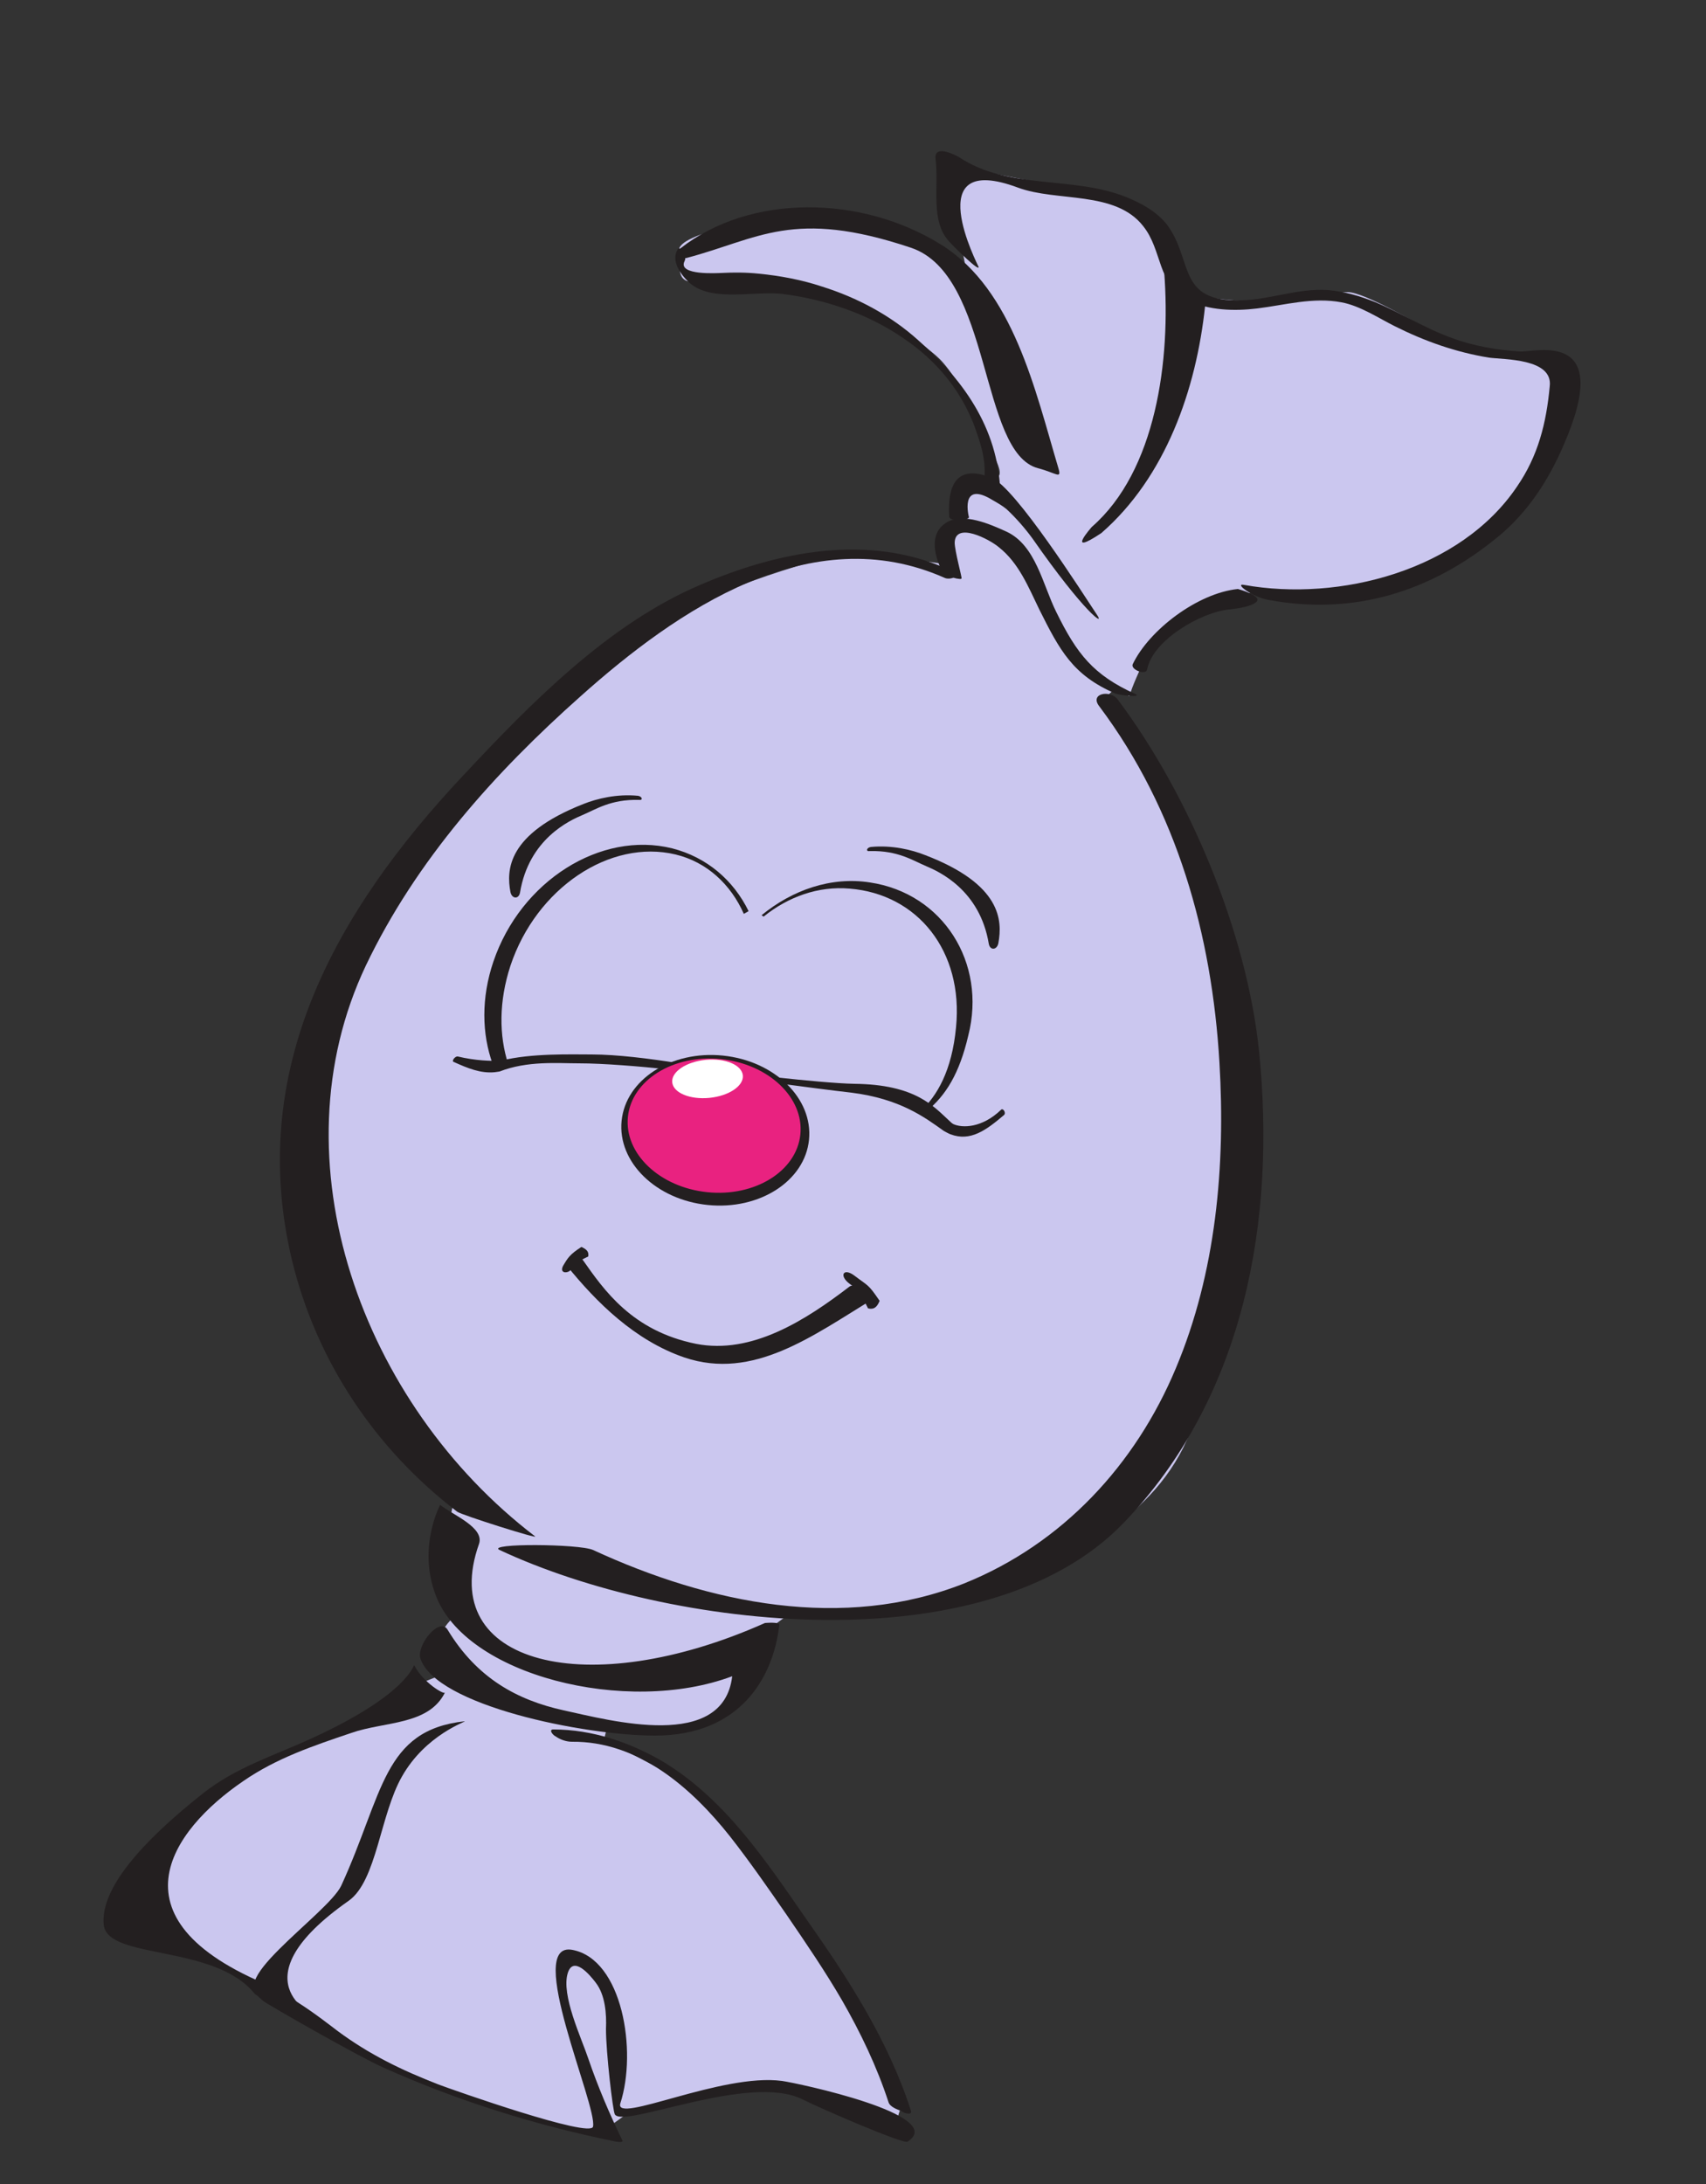
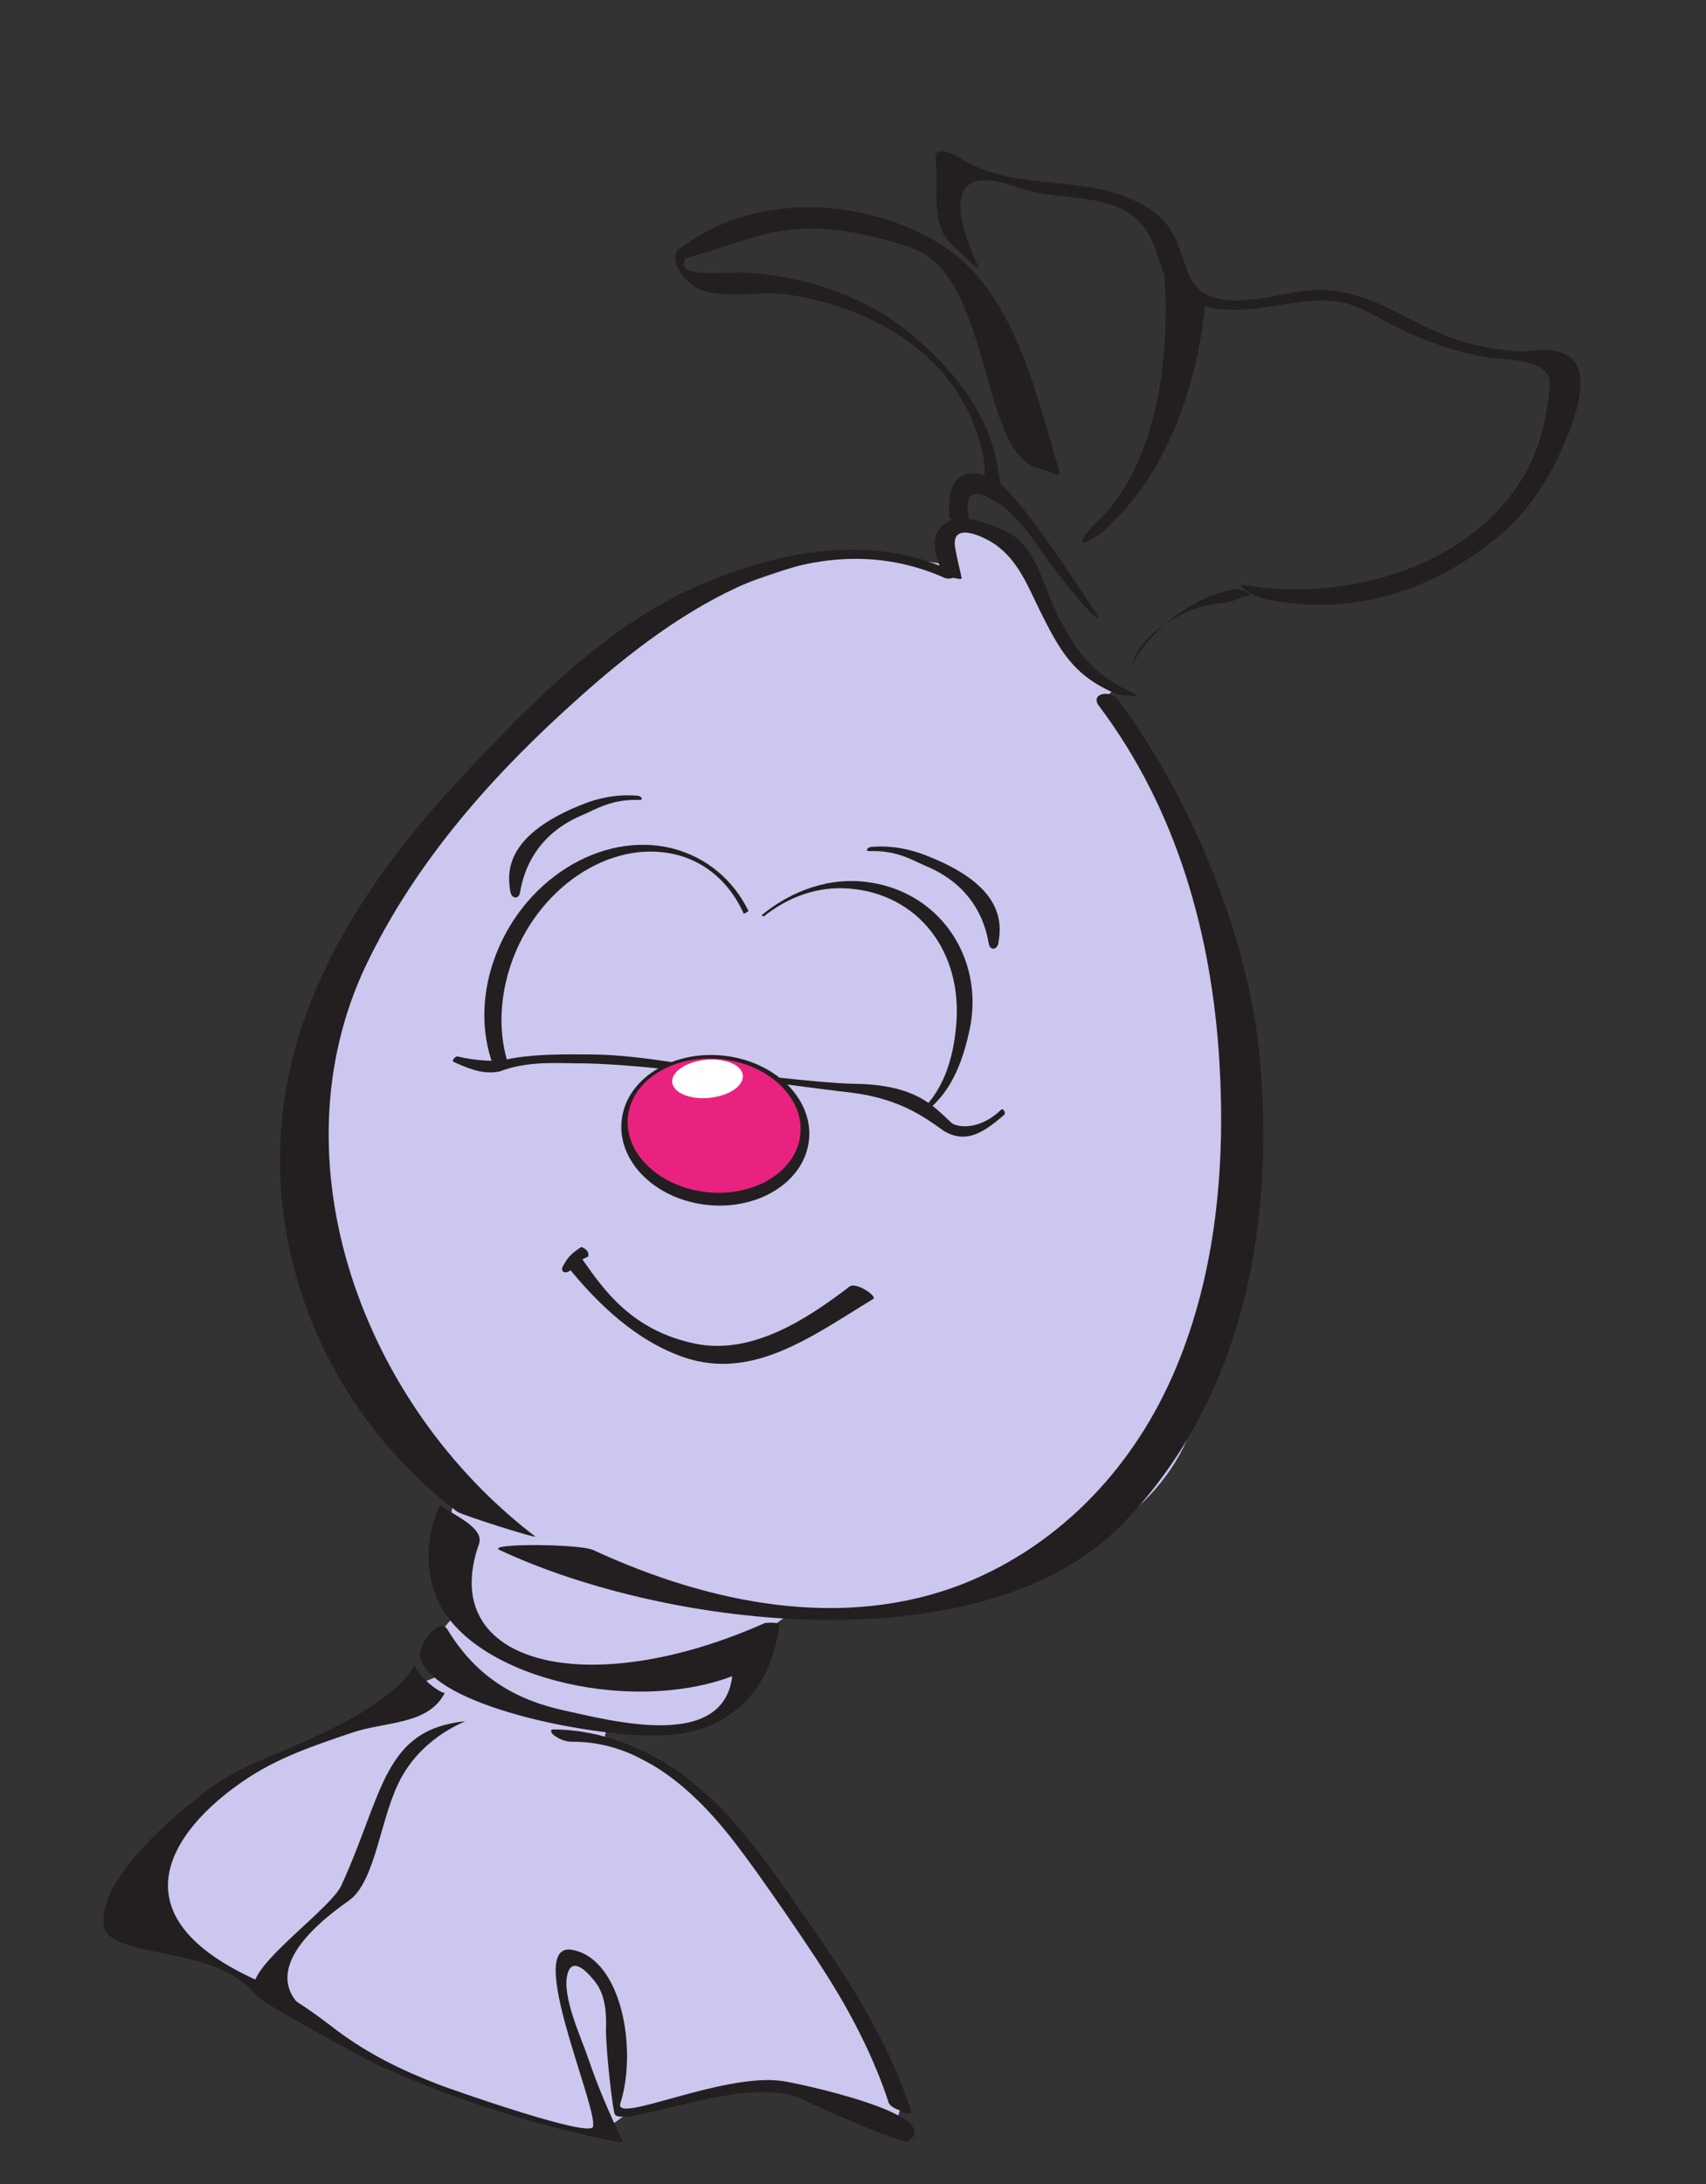
<svg xmlns="http://www.w3.org/2000/svg" version="1.1" id="Layer_4" x="0px" y="0px" viewBox="0 0 250 320" style="enable-background:new 0 0 250 320;" xml:space="preserve">
  <rect x="0" y="0" width="250" height="320" fill="#333333" stroke="none" />
  <style type="text/css">
	.st0{fill:#CBC7EF;}
	.st1{fill:#231F20;}
	.st2{fill:#E92280;}
	.st3{fill:#FFFFFF;}
</style>
-   <path class="st0" d="M101.5,41.3c2.7,0,18.2,0.6,21.8,2.1c3.6,1.5,12,6.8,14.4,9.2s5.1,7.7,6.6,11.2c1.5,3.5,3.2,6,1.5,6.2  c-1.7,0.2-4.1-0.1-4.4,1.9c-0.4,2.1,0.1,3-0.5,4.1c-0.3,0.6-1.1,0.8-1.8,1.2l2.5,1.1c0,0,3.8-1.3,7.2,3c3.5,4.3,6.3,15,10.5,16.8  c1.5,0.7,4.4,3.1,6.2,3.9c0.8-2.7,3.9-9.2,5.7-10.2c2.5-1.3,11.7-5.3,13.4-5.2c1.7,0.1,15.8-0.1,19.3-1.3c3.5-1.2,11.9-4,15.1-8.1  c3.1-4.1,8.1-7.1,9.3-13c1.2-5.9,1.4-12,1.4-12l-6.8-0.4c0,0-9.2-1.1-12.1-2.7c-2.9-1.6-10.9-6.3-13.3-6.3c-2.4,0-8,0.7-11.3,1.2  c-3.3,0.4-10.1-0.3-10.9-0.9c-0.7-0.6-4.1-10.2-6.6-11.9c-2.6-1.7-11.9-3.4-13.6-3.9c-1.7-0.4-13.5-2.6-13.5-2.6  c-2.7,0-4.1,4.6-2.4,7.1c1.7,2.5,2.4,8.1,2.4,8.1l-13.4-7.3l-4.8-0.4c0,0-12.5-0.3-16.7,0.9c-4.2,1.2-7.4,2.3-7.2,3.7  C99.8,38.2,98.8,41.3,101.5,41.3z" />
  <path class="st0" d="M101.8,262.3c-4.7-3.3-13.3-7.3-13.3-7.3l0.3-1.3l13.3-0.7c0,0,4.3-2.7,6.3-6.3c1.2-2.1,2.4-4.5,3.3-6.1  l-45.9-8.7c1,2.2,1.9,3.8,0.6,5.1c-1.3,1.3-1.7,2-2,3.7c-0.3,1.7,0.3,4.7,0.3,4.7l-5,2l-7.3,5c0,0-10.7,4-12,5  c-1.3,1-13.7,6-16,11.7c-2.3,5.7-4.7,9.3-4.3,10.3c0.3,1,3.3,4.7,6.7,6c3.3,1.3,9,4,10.7,5c1.7,1,13.7,9.7,13.7,9.7l17,7  c0,0,18.7,6.3,20,5.3c1.3-1,2.3-1.7,3.7-2.7s15-4.3,19.3-4.3c4.3,0,20,6,20,6l1.3-4.3c0,0-10.3-17.7-15-24.7  C112.8,275.3,106.5,265.7,101.8,262.3z" />
  <path class="st0" d="M183.8,149.7c-2.3-12-7.7-27.3-13.3-35c-5.7-7.7-8.3-12.7-8.3-12.7s0.4-0.4,1-0.9c-1.7-1-3.4-2.1-4.8-3  c-3.9-2.3-5.7-11.5-8.6-16.2c-2.9-4.7-6.8-3.9-6.8-3.9l-2.3-1.4c-0.7,0.2-1.4,0.6-1.7,1.4c-0.7,1.7-0.3,4.7-0.3,4.7  s-11-1.7-13.7-1.7S104,86.3,96.3,91.7c-7.7,5.3-36.8,30-40.5,38S42.5,157,44.5,169s1.3,19.3,7.3,28.3s10.7,13.3,12.3,15.3  c1.7,2,2.7,6.3,2.7,6.3s-1,3.3-1,5.7c0,2.3-1,4.7,0,7c1,2.3,2,4,0.7,5.3l10,6.9l18.5,2l15-2c1.5-2.8,2.9-5.3,2.9-5.3l3.7-2.7  c0,0,21.3,2.3,31-3c9.7-5.3,22.7-10.7,27.3-24.3C179.5,195,186.2,161.7,183.8,149.7z" />
  <g>
    <path class="st1" d="M63.8,233.6c4.3,11.9,28.1,17.8,43.5,12c-1.3,11-17.8,6.5-24.7,5c-6.8-1.5-12.7-4.7-17-11.8   c-1.2-2-4.6,2.3-4,4.2c2.3,6.9,24,11.3,34.4,11.3c12.3,0,17.3-8.3,18.2-16.2c0.1-0.5-2-0.3-2.1-0.3c-26,11.6-48.2,6.1-41.9-11.6   c0.8-2.4-3.8-4.2-5.7-5.7C64.5,220.5,61.2,226.6,63.8,233.6z" />
  </g>
  <g>
    <path class="st1" d="M45.9,254.6c-5.6,2.6-11.3,4.3-16.2,8.2c-9.1,7.2-15,14-14.5,19.2s16.2,2.8,22.1,10.1c0.6,0.7,3.5,0.5,3.6-0.6   c-25.8-9.9-15.7-23.4-5.3-30.5c4.9-3.4,10.3-5.2,15.9-7.1c4.9-1.7,11.3-1.1,13.7-5.9c-0.2,0.3-3.2-1.5-4.5-4   C60.6,243.8,60,248.1,45.9,254.6z" />
  </g>
  <g>
    <path class="st1" d="M51.1,278.5c4.1-2.9,4.6-12.6,7.8-18.2c3.5-6.2,9.6-8.1,9.2-8.1c-12,1.3-11.9,10.6-18.1,24.1   c-2,4.2-18.9,15.3-10.4,16.3c2.3,0.3,4.3,2.5,6.6,2.8C46.1,295.3,34.4,290.2,51.1,278.5z" />
  </g>
  <g>
    <path class="st1" d="M38.6,293.2c0.6,0.5,13.9,8.1,17.5,9.7c10.9,4.9,22.4,8.5,34.2,10.9c0.1,0,1.1,0.2,0.9-0.2   c-1.9-3.9-3.6-7.9-5-12c-1-3-4-9.3-3-12.5c0.8-2.6,3.2,0.2,4.1,1.4c1.4,1.8,1.6,4.6,1.5,6.8c0,3.4,1,12,1.3,12.5   c1.3,2.1,19.7-6.1,27.5-2.2c2.8,1.4,14.8,6.6,15.4,6.2c6-3.9-16.2-8.6-18.4-8.9c-8.8-1.2-24.6,6.4-23.7,3.3   c2.5-7.7,0.3-21.1-7-22.5c-7.2-1.4,3.7,22.9,3,25.9c-0.4,1.7-20.3-5.3-22.7-6.2c-5.4-2.1-10.1-4.4-14.7-7.8   c-1.6-1.2-10.1-8-12.3-6.4C36.9,291.4,36.7,291.6,38.6,293.2z" />
  </g>
  <g>
    <g>
      <path class="st1" d="M138.9,83.4c-11.6-5.2-24.7-2.7-36.3,2.3c-13.4,5.7-24.8,17.3-34.7,27.9c-18.8,20-31.8,43.2-25.1,71.1    c3.6,14.8,12.2,27.6,24.2,36.8c0.7,0.5,12.1,4.1,11.4,3.6c-25.4-19.4-38.3-55.1-24.8-83.6C61,126,72.5,113.2,85.1,102    c14.1-12.6,33.7-26.1,53.4-17.3C139.3,85,141.2,84.4,138.9,83.4L138.9,83.4z" />
    </g>
    <g>
      <path class="st1" d="M161.1,103.5c11.4,15.2,16.5,33.5,17.6,52.2c0.9,15.1-0.5,30.8-6.4,44.8c-5.9,14.1-16.6,25.7-31,31.5    c-17.7,7-37.3,3-54.4-4.9c-2-0.9-15.7-1-13.7,0c25,11.7,71.1,16.9,91.3-3.8c18-18.6,22.5-44.7,20-69.3    c-1.8-17.4-10.2-37.5-20.7-51.5C162.7,101,159.6,101.6,161.1,103.5L161.1,103.5z" />
    </g>
    <g>
      <path class="st1" d="M139.9,79.5c0.1-3.1,5.1-0.5,6.5,0.7c2.9,2.3,4.3,5.8,5.9,9.1c3,6,4.9,9.6,11.1,12.3c0.8,0.3,4,0.6,3,0.1    c-6.2-2.8-8.6-5.9-11.6-12c-2-4-3-9.8-7.3-11.8c-2.4-1.1-6.3-2.8-8.7-1.4c-2.6,1.5-2,4.6-0.8,7.1c0.4,0.9,3.1,1.5,2.9,1.1    C141,84.7,139.9,80.7,139.9,79.5z" />
    </g>
  </g>
  <g>
    <g>
      <path class="st1" d="M99.4,36.4c-1.2,1.7,0.3,3.8,1.6,5c3.3,3,9.8,1.1,13.9,1.7c6.1,0.8,12.3,2.9,17.4,6.4    c5.1,3.4,9,8.2,10.9,14.1c0.6,1.7,1.1,3.6,1.1,5.4c0,1.3-0.1,3,0.3,3.4c0.6,0.6,2,1,2,0.6c0-9.6-5-17-12.1-23.2    c-4-3.6-8.9-6.2-14-7.8c-3-1-6.2-1.6-9.3-1.9c-1.9-0.2-3.7-0.2-5.6-0.1c-0.4,0-6.3,0.4-5.3-1.7C100.8,37.4,99.5,36.2,99.4,36.4    L99.4,36.4z" />
    </g>
    <g>
      <path class="st1" d="M100.6,37.8c10.6-2.8,15.6-7.3,32.9-1.5c11.9,4,10,30,18.6,32.3c2.7,0.7,3.5,1.7,3,0    c-3.4-11.4-6.6-26.1-17.1-32.7c-11.8-7.4-28.1-7.5-38.3,0.5C99.3,36.5,99.2,38.1,100.6,37.8L100.6,37.8z" />
    </g>
    <g>
      <path class="st1" d="M149.2,27.5c5.7,2.1,14.2,0.4,18.3,5.6c2.9,3.6,2,8.5,6.6,10.9c3,1.5,6.8,1.6,10.1,1.2    c4.1-0.5,8.2-1.7,12.4-0.9c2.7,0.5,5.4,2.3,7.8,3.5c4.4,2.2,8.9,3.8,13.8,4.6c2.2,0.3,9.4,0.1,8.9,4.2c-0.5,5.4-1.7,10.2-4.8,14.7    c-8.3,12.3-26,16.9-40,14.4c-1.5-0.3,1.2,1.8,3.6,2.2c12.4,2.3,23.8-1.1,33.8-9.4c4.2-3.5,7.2-8.1,9.4-13.2    c7.5-17.1-4-13.7-6.3-13.8c-3.4-0.2-6.9-0.8-10.1-2c-3.9-1.4-7.3-3.6-11.1-5.2c-2.2-0.9-4.6-1.6-7-1.8c-4.4-0.3-8.4,1.4-12.7,1.5    c-9.5,0.3-7-5.9-10.9-11.1c-1.5-1.9-3.7-3.1-5.9-4c-7.9-3.2-17.3-1-24.6-5.9c0,0-3.7-2.1-3.4,0.3c0.5,4.1-0.8,9.1,2,12.1    c1,1.1,4.5,4.5,4.3,3.7C143.4,39,134.5,22,149.2,27.5z" />
    </g>
    <g>
      <path class="st1" d="M161.4,78.1c9.4-8.2,13.9-21,15.2-33.3c0.2-1.8-6-4.9-6-5c1,13-1.2,29.2-10.6,37.4    C160,77.2,156,81.7,161.4,78.1L161.4,78.1z" />
    </g>
    <g>
      <path class="st1" d="M145.5,73.3c0.7,0.4,1.4,0.8,2,1.3c1.4,1.3,2.7,2.8,3.8,4.3c7.6,10.9,10.8,13.1,9.4,11.1    c-2-3-11.9-18.6-15.4-20c-4.8-1.9-6.5,0.6-6.2,5.7c0.1,0.8,2.8,0.5,2.9,0.1C142,75.9,140.5,70.2,145.5,73.3z" />
    </g>
    <g>
-       <path class="st1" d="M181.4,86.3c-5.9,0.6-13,6-15.4,11c-0.4,0.8,1.9,1.7,2.1,0.8c0.8-4.3,7.9-8.4,12-8.8c1-0.1,3.3-0.4,4-1.1    C185.1,87.3,181.4,86.3,181.4,86.3z" />
+       <path class="st1" d="M181.4,86.3c-5.9,0.6-13,6-15.4,11c0.8-4.3,7.9-8.4,12-8.8c1-0.1,3.3-0.4,4-1.1    C185.1,87.3,181.4,86.3,181.4,86.3z" />
    </g>
  </g>
  <g>
    <path class="st1" d="M86.7,154.5c-2.9,0-8.9-0.2-13.2,0.9c-1.5,0.1-3.9,0-6.4-0.6c-0.4-0.1-1,0.7-0.6,0.8c2,0.9,3.9,1.7,6,1.5   l0.7-0.1c4.1-1.6,8.5-1.2,11.6-1.2c7.4,0,21,1.8,21.2,1.8l0.2-0.7C106,157,94.2,154.5,86.7,154.5z" />
    <path class="st1" d="M146.7,162.6c-2.8,2.7-5.7,2.7-7,2.1c-0.2-0.1-0.5-0.4-0.5-0.4c-2.4-2.2-5-5.4-14-5.5   c-5.2-0.1-18.9-1.8-19-1.8l0.1,0.7c0.1,0,13.2,1.8,18.5,2.4c7.1,0.9,10.7,3.6,13.5,5.6c0,0,0.9,0.5,1,0.5c2.9,1.1,5.2-0.6,7.8-2.8   C147.5,163.1,147,162.3,146.7,162.6z" />
  </g>
  <path class="st1" d="M135.6,125.3c-2-0.8-4.9-1.5-8-1.2c-0.6,0.1-0.8,0.7-0.1,0.6c4.1-0.1,6.3,1.4,8.2,2.2c1.9,0.8,7.9,3.5,9.2,11.4  c0.2,1,1.2,0.9,1.4-0.1C146.9,134.9,146.8,129.6,135.6,125.3z" />
  <path class="st1" d="M85.5,117.8c2-0.8,4.9-1.5,8-1.2c0.6,0.1,0.8,0.7,0.1,0.6c-4.1-0.1-6.3,1.4-8.2,2.2c-1.9,0.8-7.9,3.5-9.2,11.4  c-0.2,1-1.2,0.9-1.4-0.1C74.2,127.5,74.3,122.2,85.5,117.8z" />
  <g>
    <path class="st1" d="M83.1,185.5c-0.4-0.9,1.4-1.7,2.3-0.9c3.1,4.4,7.2,10.4,16.6,12.3c8.2,1.6,16.1-3.5,22.5-8.4   c1-0.7,4,1.4,3.5,1.8c-8.9,5.4-17.6,12-27.7,8.6C93,196.4,87.4,190.8,83.1,185.5z" />
-     <path class="st1" d="M124.5,188.1c1.9,1.4,1.4,1.1,2.7,3.6c0.8,0.2,1.3-0.1,1.7-1.1c-1.7-2.5-1.6-2.1-3.7-3.7   C123.6,185.7,122.9,186.9,124.5,188.1z" />
  </g>
  <path class="st1" d="M127.5,129.3c-5.7-0.9-11.4,1.1-15.9,4.8l0.3,0.2c3.6-2.9,8-4.5,12.6-4.1c10,0.8,16.7,9.2,15.6,20.3  c-0.6,6.4-2.8,10.1-5.2,12.3l0.9,0c2.8-2.3,4.8-5.5,6.1-11.1C144.6,141.1,138.2,130.9,127.5,129.3z" />
  <g>
    <path class="st1" d="M98.5,124.3c-10.5-2.6-22.2,4.8-26.2,16.6c-1.8,5.3-1.7,10.6-0.1,15l2.3,0.1c-1.4-4.3-1.4-9.3,0.3-14.5   c3.8-11.4,14.6-18.6,24.2-16.3c4.6,1.1,8.1,4.4,10,8.7c0.2-0.1,0.5-0.3,0.7-0.4C107.5,129,103.6,125.6,98.5,124.3z" />
  </g>
  <path class="st1" d="M83.5,186.2c1.4-1.3,0.8-1.2,2.7-2.1c0.1-0.6-0.1-1-1-1.4c-1.7,1.1-2,1.6-2.7,2.8C82,186.5,83,186.6,83.5,186.2  z" />
  <g>
    <ellipse transform="matrix(0.101 -0.995 0.995 0.101 -70.435 253.17)" class="st1" cx="104.8" cy="165.5" rx="11" ry="13.8" />
    <ellipse transform="matrix(0.101 -0.995 0.995 0.101 -69.89 252.363)" class="st2" cx="104.6" cy="164.8" rx="9.8" ry="12.7" />
    <ellipse transform="matrix(0.995 -9.799986e-02 9.799986e-02 0.995 -14.992 10.928)" class="st3" cx="103.7" cy="158.1" rx="5.2" ry="2.8" />
  </g>
  <g>
    <path class="st1" d="M133.5,309.3c-3.3-10.3-9.2-19.4-15.4-28.2c-5.9-8.5-11.8-17.4-20.8-22.9c-4.9-2.9-10.5-4.8-16.2-4.8   c-0.8,0,0,0.9,0.3,1c0.7,0.5,1.6,0.8,2.4,0.8c9.7-0.1,17.5,6.7,23.2,13.9c2.9,3.7,5.6,7.6,8.3,11.5c2.8,4.1,5.6,8.2,8.1,12.5   c2.7,4.7,5.1,9.7,6.8,14.9c0.2,0.7,1.3,1.1,1.9,1.3C132.3,309.6,133.7,310,133.5,309.3L133.5,309.3z" />
  </g>
</svg>